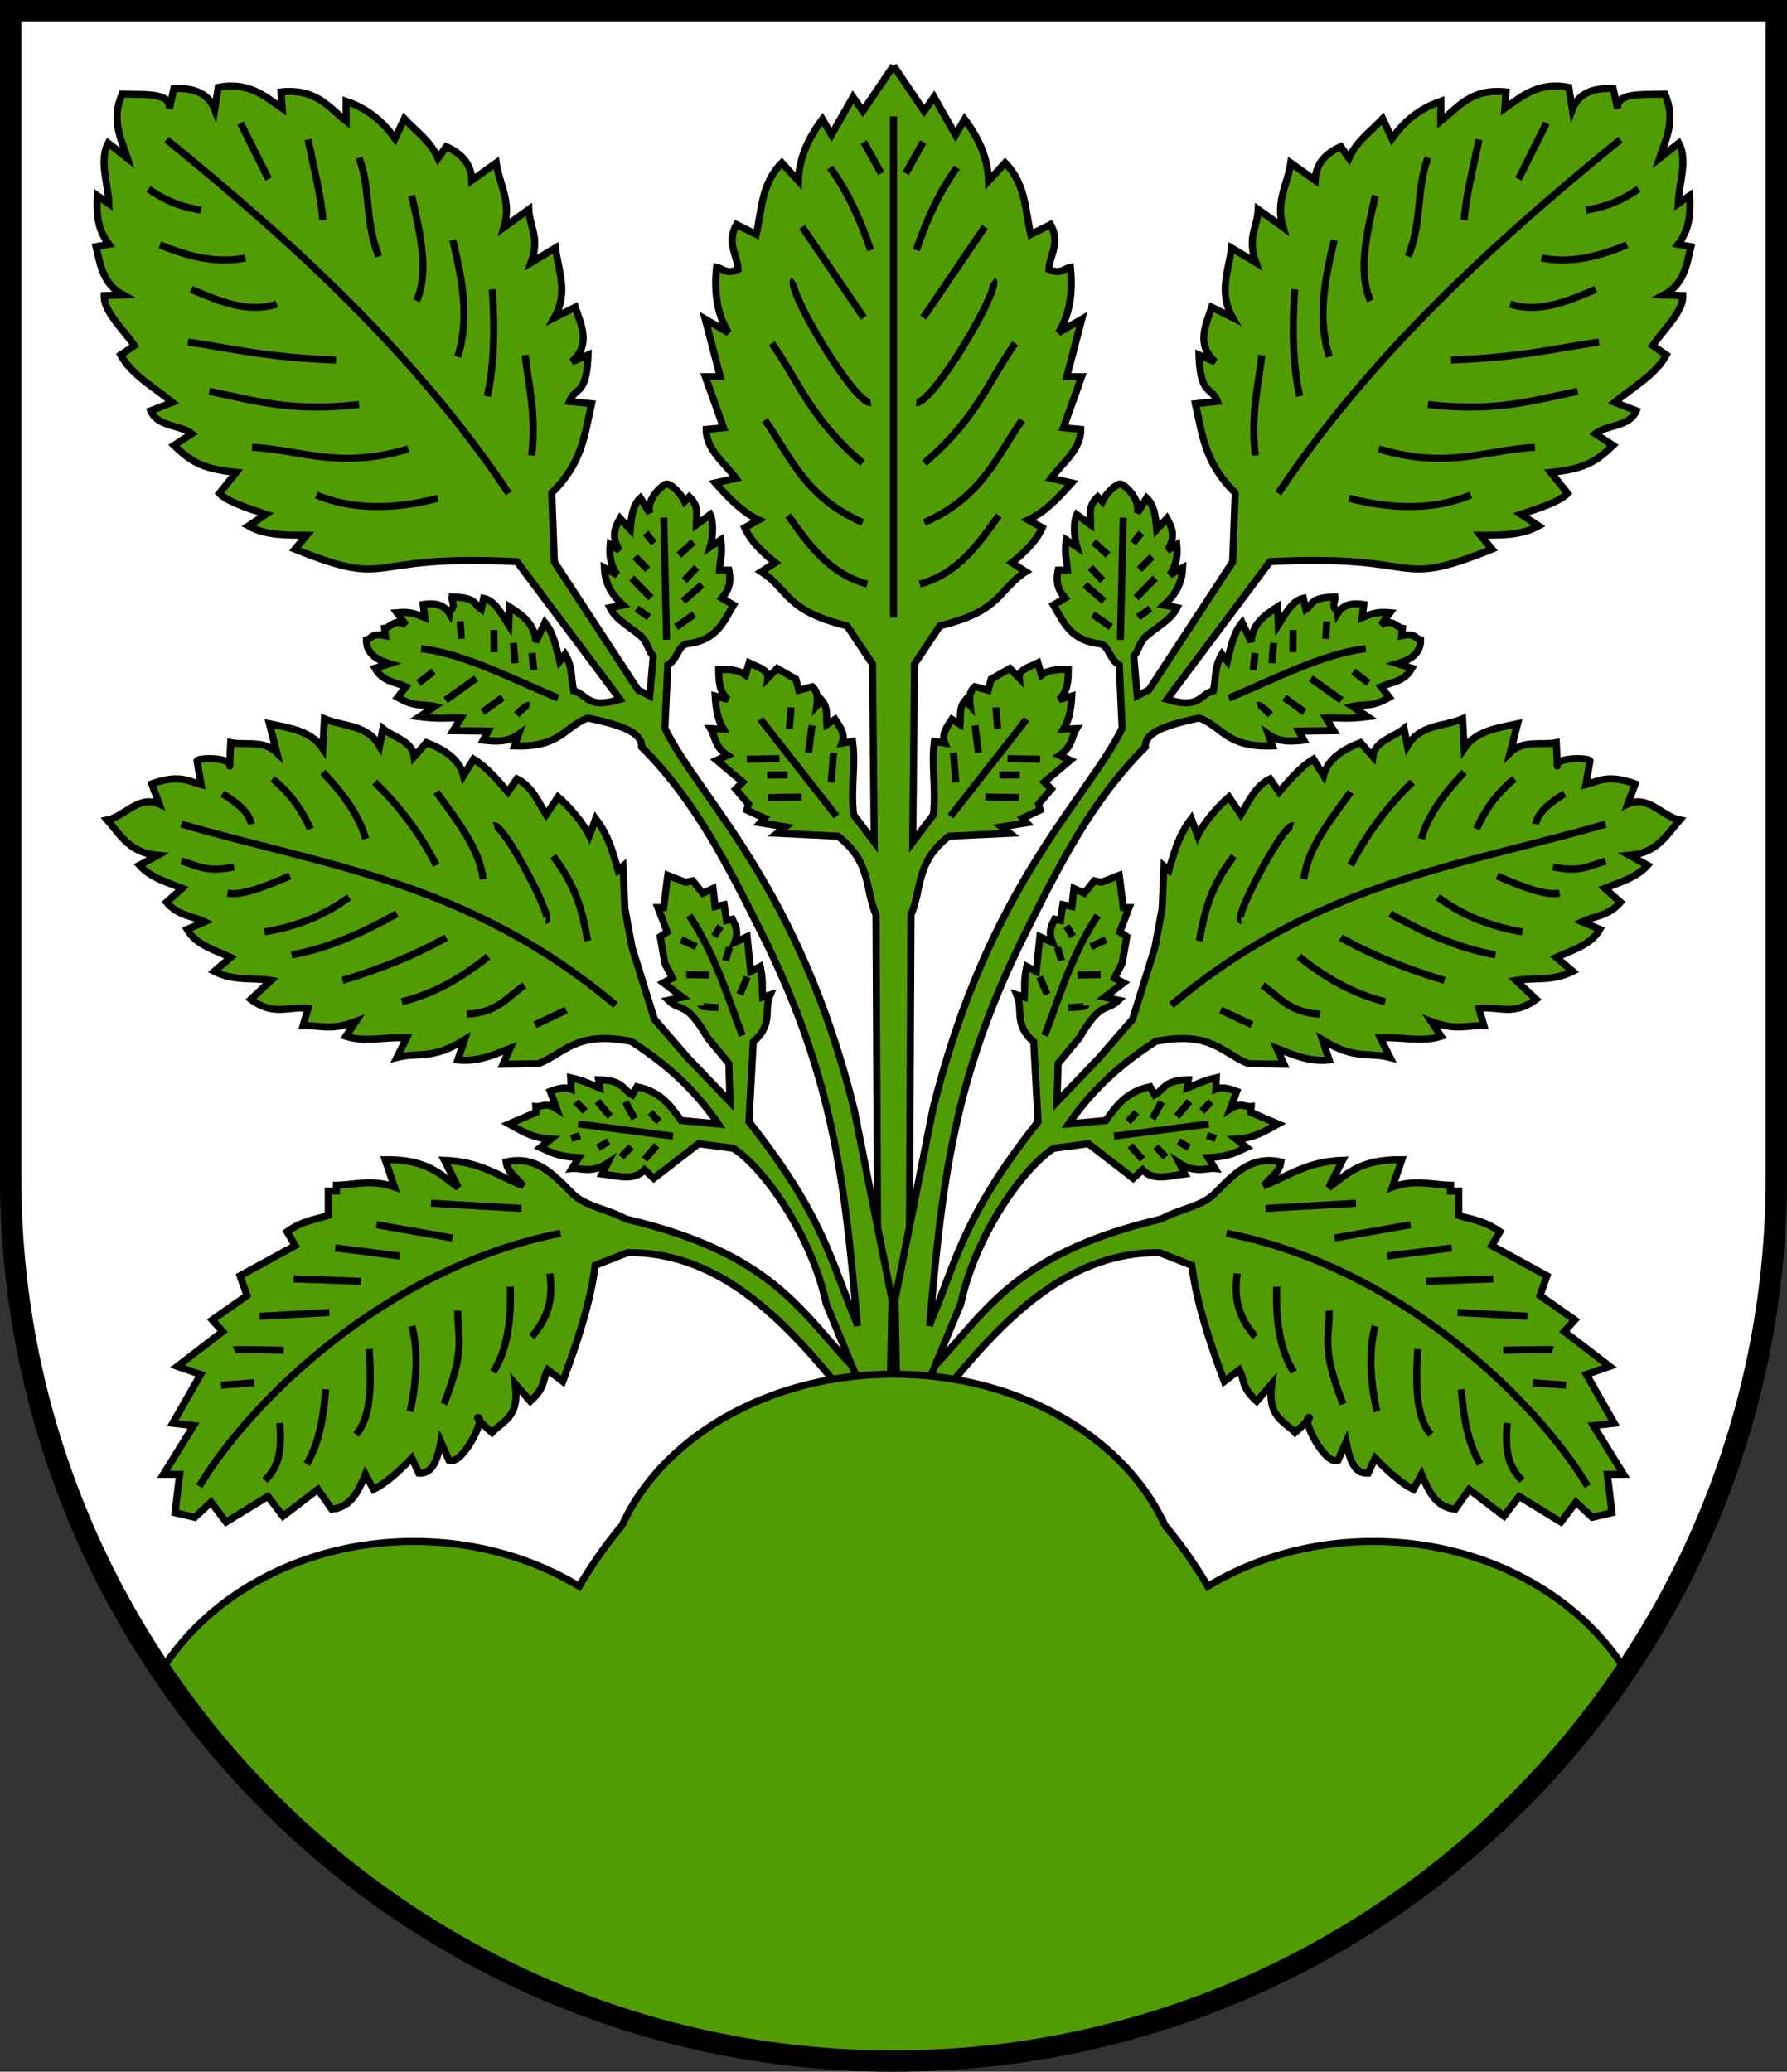
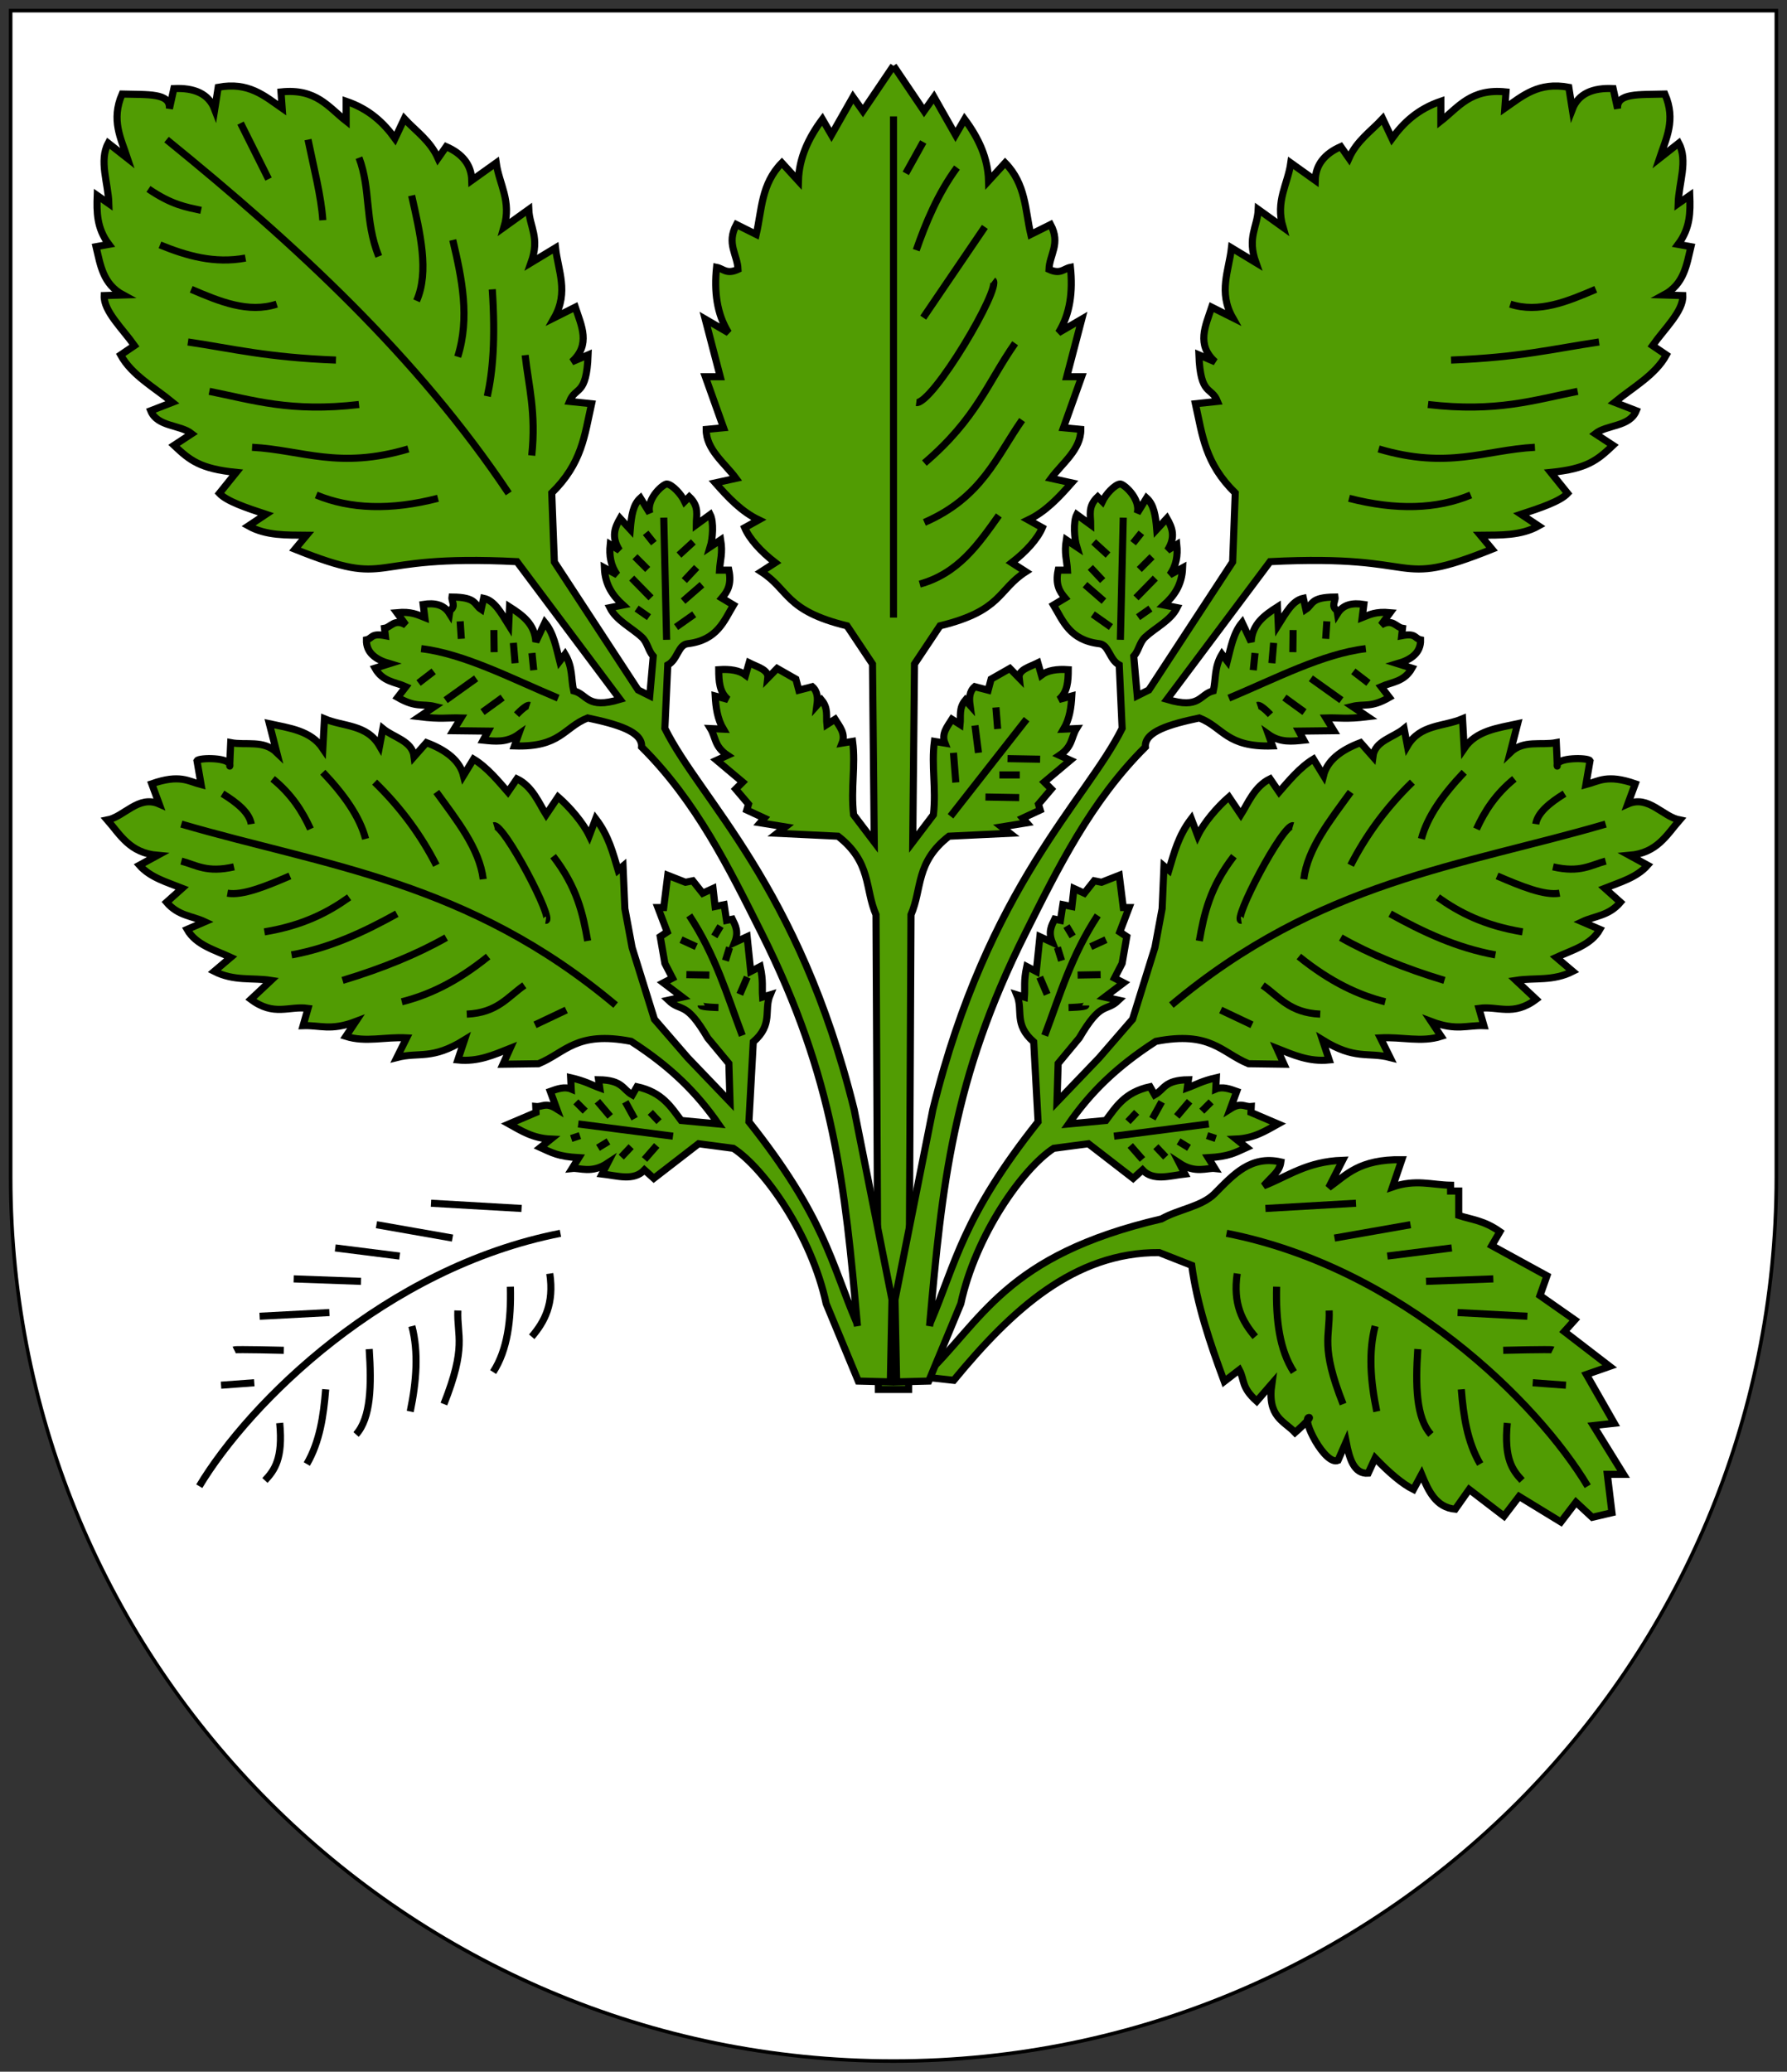
<svg xmlns="http://www.w3.org/2000/svg" width="503" height="583" version="1.0">
  <rect width="100%" height="100%" fill="#333333" stroke="none" />
  <defs>
    <linearGradient id="a">
      <stop style="stop-color:#c06300;stop-opacity:1" offset="0" />
      <stop style="stop-color:#c06300;stop-opacity:0" offset="1" />
    </linearGradient>
  </defs>
  <g style="display:inline">
    <g style="fill:#fff;fill-opacity:1;stroke:#000;stroke-width:1.006;stroke-miterlimit:4;stroke-opacity:1;stroke-dasharray:none;display:inline">
      <path style="fill:#fff;fill-opacity:1;stroke:#000;stroke-width:1.006;stroke-miterlimit:4;stroke-opacity:1;stroke-dasharray:none" d="M0 377.663v329.9c0 138.07 111.929 250 250 250s250-111.93 250-250v-329.9z" transform="matrix(-.994 0 0 .995 500 -372.775)" />
    </g>
    <g style="stroke-width:2;stroke-miterlimit:4;stroke-dasharray:none">
      <g style="stroke-width:2;stroke-miterlimit:4;stroke-dasharray:none">
        <g style="stroke-width:2.004;stroke-miterlimit:4;stroke-dasharray:none">
-           <path style="fill:#519c03;fill-opacity:1;stroke:#000;stroke-width:2.004;stroke-linecap:butt;stroke-linejoin:miter;stroke-miterlimit:4;stroke-opacity:1;stroke-dasharray:none" d="M241.937 406.219c-16.745-16.017-22.77-34.24-67.096-44.579-4.774-2.72-11.328-3.45-14.992-7.15-5.313-5.366-10.141-10.817-18.66-8.91.373 2.718 2.075 3.613 4.839 6.729-6.98-2.733-12.128-6.839-22.264-7.203l3.929 7.694c-5.047-3.587-8.522-8.007-20.628-7.858l2.62 7.694c-6.498-2.245-11.045-.589-16.371-.49v1.636h-2.292v6.876c-3.756 1.232-7.075 1.371-11.623 4.584l2.292 3.929-15.553 8.513 1.965 5.566-9.823 6.876 2.947 3.274-12.77 9.822 6.55 2.292-7.859 13.752 5.894.655-8.513 13.751h4.584l-1.31 10.805 5.566 1.31 4.584-4.257 4.256 5.566 11.787-7.203 4.257 5.566 9.822-7.53 3.93 5.566c5.39-.492 7.528-5.05 9.494-9.823l2.292 4.257c3.137-1.551 6.796-4.673 10.805-8.84l1.964 4.256c3.957.281 5.28-3.954 6.221-8.84l2.292 5.238c3.693 1.539 10.457-11.905 8.186-12.114-1.031-.095 3.929 4.256 3.929 4.256 3.107-3.323 7.909-4.336 6.548-13.751l4.257 4.91c4.447-3.992 3.365-5.927 4.91-8.84l4.257 3.275c4.066-10.914 7.694-21.828 9.168-32.742l9.168-3.602c24.064-.125 41.664 16.27 57.952 36.016z" transform="matrix(.998 0 0 .998 1.563 -17.906)" />
          <path style="fill:none;stroke:#000;stroke-width:2.004;stroke-linecap:butt;stroke-linejoin:miter;stroke-miterlimit:4;stroke-opacity:1;stroke-dasharray:none" d="M54.638 437.01c14.21-23.693 52.545-61.636 101.869-71.307M142.384 380.752c.235 9.35-.792 17.801-4.862 24.078M153.497 377.047c1.26 8.53-1.46 13.579-5.093 17.827M127.567 387.466c-.275 7.289 2.548 10.072-3.936 26.393" transform="matrix(.998 0 0 .998 1.563 -17.906)" />
          <path style="fill:none;stroke:#000;stroke-width:2.004;stroke-linecap:butt;stroke-linejoin:miter;stroke-miterlimit:4;stroke-opacity:1;stroke-dasharray:none" d="M114.602 391.865c1.921 7.334 1.307 15.513-.463 24.078M102.563 398.347c.683 10.184.502 19.396-3.704 24.078M90.292 409.692c-.601 7.492-1.671 14.796-5.325 21.068M77.327 419.184c.97 10.118-1.503 13.354-4.167 16.206M60.774 408.534l9.376-.695M64.478 398.579c.463-.232 14.007.115 14.007.115M71.655 389.086l19.68-1.041M81.263 378.552l18.985.695M92.986 369.826l18.172 2.292M104.61 363.277l21.446 3.766M119.998 357.22l25.539 1.474" transform="matrix(.998 0 0 .998 1.563 -17.906)" />
        </g>
        <g style="stroke-width:2.004;stroke-miterlimit:4;stroke-dasharray:none;display:inline">
          <path style="fill:#519c03;fill-opacity:1;stroke:#000;stroke-width:2.004;stroke-linecap:butt;stroke-linejoin:miter;stroke-miterlimit:4;stroke-opacity:1;stroke-dasharray:none" d="M241.937 406.219c-16.745-16.017-22.77-34.24-67.096-44.579-4.774-2.72-11.328-3.45-14.992-7.15-5.313-5.366-10.141-10.817-18.66-8.91.373 2.718 2.075 3.613 4.839 6.729-6.98-2.733-12.128-6.839-22.264-7.203l3.929 7.694c-5.047-3.587-8.522-8.007-20.628-7.858l2.62 7.694c-6.498-2.245-11.045-.589-16.371-.49v1.636h-2.292v6.876c-3.756 1.232-7.075 1.371-11.623 4.584l2.292 3.929-15.553 8.513 1.965 5.566-9.823 6.876 2.947 3.274-12.77 9.822 6.55 2.292-7.859 13.752 5.894.655-8.513 13.751h4.584l-1.31 10.805 5.566 1.31 4.584-4.257 4.256 5.566 11.787-7.203 4.257 5.566 9.822-7.53 3.93 5.566c5.39-.492 7.528-5.05 9.494-9.823l2.292 4.257c3.137-1.551 6.796-4.673 10.805-8.84l1.964 4.256c3.957.281 5.28-3.954 6.221-8.84l2.292 5.238c3.693 1.539 10.457-11.905 8.186-12.114-1.031-.095 3.929 4.256 3.929 4.256 3.107-3.323 7.909-4.336 6.548-13.751l4.257 4.91c4.447-3.992 3.365-5.927 4.91-8.84l4.257 3.275c4.066-10.914 7.694-21.828 9.168-32.742l9.168-3.602c24.064-.125 41.664 16.27 57.952 36.016z" transform="matrix(-.998 0 0 .998 501.437 -17.906)" />
          <path style="fill:none;stroke:#000;stroke-width:2.004;stroke-linecap:butt;stroke-linejoin:miter;stroke-miterlimit:4;stroke-opacity:1;stroke-dasharray:none" d="M54.638 437.01c14.21-23.693 52.545-61.636 101.869-71.307M142.384 380.752c.235 9.35-.792 17.801-4.862 24.078M153.497 377.047c1.26 8.53-1.46 13.579-5.093 17.827M127.567 387.466c-.275 7.289 2.548 10.072-3.936 26.393" transform="matrix(-.998 0 0 .998 501.437 -17.906)" />
          <path style="fill:none;stroke:#000;stroke-width:2.004;stroke-linecap:butt;stroke-linejoin:miter;stroke-miterlimit:4;stroke-opacity:1;stroke-dasharray:none" d="M114.602 391.865c1.921 7.334 1.307 15.513-.463 24.078M102.563 398.347c.683 10.184.502 19.396-3.704 24.078M90.292 409.692c-.601 7.492-1.671 14.796-5.325 21.068M77.327 419.184c.97 10.118-1.503 13.354-4.167 16.206M60.774 408.534l9.376-.695M64.478 398.579c.463-.232 14.007.115 14.007.115M71.655 389.086l19.68-1.041M81.263 378.552l18.985.695M92.986 369.826l18.172 2.292M104.61 363.277l21.446 3.766M119.998 357.22l25.539 1.474" transform="matrix(-.998 0 0 .998 501.437 -17.906)" />
        </g>
      </g>
      <g style="stroke-width:2;stroke-miterlimit:4;stroke-dasharray:none">
        <g style="stroke-width:2;stroke-miterlimit:4;stroke-dasharray:none;display:inline">
          <path style="fill:#519c03;fill-opacity:1;stroke:#000;stroke-width:2;stroke-linecap:butt;stroke-linejoin:miter;stroke-miterlimit:4;stroke-opacity:1;stroke-dasharray:none" d="m194.942 477.985-8.61 12.737-2.794-3.936-6.052 10.65-2.56-4.4c-3.878 5.214-6.572 10.846-6.75 17.365l-4.656-5.094c-5.88 6.02-5.61 13.269-7.22 20.142l-5.582-2.778c-2.88 5.419.3 8.414.458 12.618-3.256 1.506-4.154-.214-6.043-.579-.702 6.837.06 13.11 3.364 18.406l-6.555-3.82 4.233 16.206h-4.19l5.119 14.354-4.888.463c-.047 5.687 5.26 9.53 8.38 13.776l-5.809 1.273c3.636 4.127 7.366 8.112 12.216 10.418l-3.95 2.2c1.348 3.164 4.51 6.675 8.605 9.84l-3.957 2.546c7.927 5.086 6.599 10.944 24.16 15.227l7.168 10.742.494 50.094-5.815-7.666c-.84-7.596.622-13.69-.275-20.655l-2.963.49c1.061-2.666-.676-4.634-1.975-6.711l-2.304 1.473c-.242-2.292.442-4.584-1.481-6.875l-1.317 1.473c.265-1.98.25-3.868-1.317-5.239l-3.785.982-.823-3.11-5.28-3.006-2.62 2.679c.275-2.322-2.946-3.09-5.267-4.257l-.988 3.438c-1.718-1.307-4.303-1.749-7.564-1.513.011 3.228.19 6.373 2.626 8.389l-3.62-.982c.187 3.226.591 6.41 2.304 9.33l-3.621-.163c1.521 2.51 1.04 5.02 4.773 7.53l-3.035 1.387 7.314 6.144-1.975 1.965 3.62 4.256-.493 1.637 4.938 2.292-1.152 1.31 7.077 1.146-2.304 1.8 17.117.82c9.482 7.366 7.51 14.733 10.698 22.1l.659 133.586h8.535l.658-133.586c3.189-7.367 1.217-14.734 10.699-22.1l17.117-.82-2.304-1.8 7.077-1.146-1.152-1.31 4.937-2.292-.493-1.637 3.62-4.256-1.974-1.965 7.314-6.144-3.035-1.386c3.732-2.51 3.251-5.02 4.773-7.53l-3.621.163c1.712-2.922 2.116-6.105 2.304-9.331l-3.62.982c2.436-2.016 2.615-5.16 2.626-8.39-3.262-.235-5.846.207-7.564 1.514l-.988-3.438c-2.322 1.167-5.542 1.935-5.267 4.257l-2.62-2.68-5.28 3.007-.823 3.11-3.786-.982c-1.566 1.37-1.581 3.258-1.316 5.239l-1.317-1.473c-1.923 2.291-1.24 4.583-1.481 6.875l-2.305-1.473c-1.298 2.077-3.036 4.045-1.975 6.712l-2.962-.491c-.897 6.965.564 13.059-.275 20.655l-5.815 7.666.494-50.094 7.168-10.742c17.56-4.283 16.233-10.14 24.16-15.227l-3.958-2.547c4.095-3.164 7.257-6.675 8.605-9.84l-3.95-2.199c4.85-2.306 8.58-6.291 12.216-10.418l-5.809-1.273c3.12-4.247 8.428-8.09 8.38-13.776l-4.887-.463 5.118-14.354h-4.19l4.233-16.206-6.554 3.82c3.304-5.296 4.066-11.57 3.363-18.406-1.888.365-2.786 2.085-6.043.579.158-4.204 3.338-7.199.458-12.618l-5.581 2.778c-1.61-6.873-1.34-14.122-7.22-20.142l-4.656 5.094c-.179-6.52-2.872-12.15-6.75-17.364l-2.56 4.399-6.053-10.65-2.793 3.936-8.61-12.737" transform="matrix(-1 0 0 1 446.442 -459.485)" />
        </g>
        <g style="stroke-width:2;stroke-miterlimit:4;stroke-dasharray:none">
          <g style="stroke-width:2;stroke-miterlimit:4;stroke-dasharray:none">
            <g style="stroke-width:2;stroke-miterlimit:4;stroke-dasharray:none">
-               <path style="fill:none;stroke:#000;stroke-width:2;stroke-linecap:butt;stroke-linejoin:miter;stroke-miterlimit:4;stroke-opacity:1;stroke-dasharray:none" d="m212.534 220.888 21.416 27.32M217.896 231.983l-9.168.164M232.466 238.695l.655-8.349M226.081 230.346l.983-7.694M220.68 223.634l.49-6.057M214.622 242.952l9.495-.164M214.458 236.567h5.73M241.634 58.452l4.911 8.84M232.139 65.655c5.398 7.33 8.865 15.775 11.46 23.247M224.28 82.354l17.354 25.538M221.989 97.415c-2.54 1.913 17.02 34.952 21.61 34.379M215.768 115.095c7.757 11.074 10.76 21.09 25.538 33.724M213.803 136.705c7.227 10.31 11.304 21.765 27.503 28.813M220.352 163.553c5.758 8.102 11.404 16.317 22.264 19.318" transform="translate(1.5 -18.5)" />
-             </g>
+               </g>
            <path transform="translate(1.5 -18.5)" d="M239.854 391.633c-3.534-39.636-6.437-69.497-26.996-110.554-9.155-18.28-18.366-37.066-33.76-52.37.319-4.337-6.888-6.416-15.183-8.168-6.779 2.668-7.6 8.316-20.605 7.871l1.158-3.241c-3.319 2.365-6.637 1.961-9.956 1.62l1.39-2.546-9.84-.116 2.2-3.588c-3.896-.116-5.62.399-11.692-.348l4.283-2.894c-3.469-.844-5.162.473-10.419-2.546l2.316-3.01c-3.026-1.343-6.5-1.339-8.682-5.21l4.051-1.273c-3.927-1.15-6.556-3.1-6.482-6.714 1.766-.39 1.184-1.954 5.325-1.157l-.232-2.084c1.814-.307 2.811-2.85 6.02-.926l-2.547-3.473c4.112-.387 5.833.592 7.872 1.39l-.463-3.705c3.144-.5 5.802-.03 7.408 2.547l.127-.844c1.826-1.262.378-2.524.568-3.787 7.013.047 6.192 2.13 8.219 3.473l.694-3.125c3.05.666 4.806 3.926 7.062 7.524l.231-5.093c3.633 2.328 7.105 4.787 7.409 9.84l2.546-5.442c2.467 2.981 3.175 7.017 4.168 10.882l1.505-1.968c2.219 3.716 1.637 6.872 2.43 10.303 4.014 1.04 3.608 5.239 13.038 2.41l-29.012-38.759c-44.716-2.278-33.702 8.025-62.478-3.504l3.274-3.929c-5.645-.058-11.358.177-16.37-2.62l4.91-3.273c-5.52-1.82-10.99-3.647-13.096-5.894l4.747-5.893c-10.21-1.028-13.066-3.407-17.517-7.613l4.994-3.274c-3.292-2.595-9.659-1.86-11.542-6.466l6.107-2.37c-5.146-4.233-11.441-7.632-14.567-13.332l3.876-2.634c-3.35-4.75-8.72-9.724-8.513-14.079l5.321-.163c-5.688-3.06-6.386-8.447-7.612-13.588l3.601-.655c-3.464-4.584-3.44-9.168-3.274-13.752l3.274 2.292c-.177-5.826-2.834-12.05-.175-17.025l5.414 4.256c-1.833-5.553-4.677-10.749-1.505-18.068 7.294.211 13.654-.366 13.312 4.121l1.253-5.662c5.665-.273 9.785 1.37 11.496 5.857l.982-6.22c8.526-1.61 13.05 2.448 18.008 5.893l-.327-4.584c9.898-1.058 13.375 4.305 18.335 8.186v-5.566c6.554 2.238 10.573 6.09 13.752 10.477l2.62-5.566c3.294 3.543 7.287 6.181 9.494 11.132l2.292-3.274c4.622 2.03 7.098 5.156 7.203 9.495l6.876-4.911c.837 5.986 4.384 10.74 2.19 18.104l6.978-5.008c.22 4.986 3.191 7.833.651 14.966l6.88-4.16c.725 6.408 3.75 12.434-.328 19.644l5.893-2.947c1.73 5.25 4.425 10.558-.982 15.389l4.584-1.965c-.44 11.769-3.491 8.738-5.239 13.097l6.221.655c-2.011 9.023-2.691 16.737-11.213 25.105l.736 19.424 23.574 36.016 3.274 1.637.982-11.132c-1.45-1.624-1.59-3.848-3.191-5.345-2.892-2.703-7.22-4.7-9.005-8.325l3.683-.737c-2.79-2.535-5.046-5.56-5.238-10.477l3.601 1.964c-1.864-2.595-2.277-5.481-1.964-8.513l2.62 1.638c-2.42-3.826-1.28-6.466.163-9.004l2.865 3.11c.325-3.986.821-7.002 2.865-8.84l2.62 4.256c-1.043-4.213 4.12-8.51 4.91-8.185 1.539.244 3.982 2.921 4.912 4.911l1.31-1.31c2.867 2.73 1.967 5.109 1.964 7.858l3.929-2.865c1.04 2.08.705 6.788 0 9.086l2.946-1.964c.623 3.751-.175 5.729-.327 8.513h2.62c.855 4.13-.46 6.089-1.965 7.858l3.274 1.964c-2.669 4.435-4.533 9.896-12.92 10.885-2.682.316-2.798 4.503-5.579 5.977l-.819 17.844c9.89 20.015 37.74 44.296 53.282 107.274l10.65 53.48-.463 23.152-9.029-.231-9.03-21.763c-4.118-19.206-17.36-38.011-26.133-43.73l-9.781-1.294-12.606 9.74-2.628-2.356c-3.035 3.214-7.675 1.611-11.942 1.13l1.555-3.03c-4.499 2.985-7.806 1.24-9.986 1.474l1.883-3.029c-5.841-.335-7.48-1.369-10.805-2.865l2.947-2.373c-5.122-.227-8.346-2.35-11.787-4.257l7.608-3.243-.078-1.668c1.946.19 2.75-1.332 5.894.655l-1.801-4.912c2.038-.73 4.07-1.419 5.893-.654l-.163-3.193c4.164.955 5.57 1.91 8.185 2.865l-.327-2.292c6.824.08 6.72 2.695 9.495 4.257l1.31-2.292c7.114 1.533 9.535 5.647 12.441 9.495l10.478.982c-5.97-8.603-13.195-15.921-24.557-23.246-15.454-2.99-18.435 3.149-26.077 6.297l-9.998.139 2.024-4.472c-4.556 1.801-8.986 3.856-14.734 3.274l1.872-5.625c-9.243 5.708-12.697 3.313-19.02 4.934l2.742-5.53c-6.175-.322-11.523 1.334-17.11-.425l2.778-4.167c-7.074 2.698-10.07.979-14.817 1.158l1.389-4.862c-5.338-.762-9.566 2.36-16.09-2.55l5.672-5.322c-5.322-.825-10.351.295-15.975-2.547l4.63-3.935c-4.55-2.099-9.748-3.456-12.27-7.872l4.977-2.142c-3.605-1.698-7.434-1.61-10.765-5.498l4.399-3.936c-4.323-1.722-8.958-3.003-12.04-6.482l5.094-2.779c-7.804-.686-10.459-5.75-14.123-9.955 4.785-.928 8.76-7.072 14.6-4.497l-2.098-5.69c7.937-2.757 10.268-.709 13.891.232l-1.157-6.714c.52-.93 9.559-.985 9.26 1.389-.147 1.171.232-6.483.232-6.483 4.341.835 9.218-.83 12.965 2.778l-2.083-8.103c5.679 1.231 11.677 1.938 15.048 6.946l.463-8.335c5.303 2.254 11.952 1.514 15.512 7.64l.926-4.862c3.06 2.526 8.256 3.41 8.798 7.872l3.473-3.936c5.706 2.152 9.402 5.146 10.418 9.261l2.836-4.63c3.83 2.332 6.993 6.204 9.666 9.26l2.547-3.704c4.376 2.122 6.224 6.907 8.219 10.071l3.357-4.978c3.381 2.945 7.085 7.33 8.797 10.882l1.795-4.746c3.686 4.823 4.85 9.646 6.309 14.47l1.389-1.158.513 11.984 2.033 10.936 6.282 20.19 9.42 10.873 11.862 12.374-.328-10.805-5.938-7.153c-6.327-10.78-7.396-7.1-11.094-10.65l3.936-.86-5.323-4.031 2.554-1.321-2.143-4.142-1.31-7.531 1.965-1.31-2.619-6.875h1.637l1.134-9.072 4.991 1.96 2.06-.419 2.781 3.5 2.921-1.33.577 5.07 2.545-.513.672 4.405 1.637-.327c.88 1.804 1.872 3.545.655 6.548l3.505-1.62 1.019 9.786 2.679-1.39c.904 4.244.436 5.742.655 8.613l2.128-.655c-1.856 4.42.96 8.29-4.748 13.26l-1.228 22.47c21.41 26.992 23.127 39.77 30.321 56.528z" style="fill:#519c03;fill-opacity:1;stroke:#000;stroke-width:2;stroke-linecap:butt;stroke-linejoin:miter;stroke-miterlimit:4;stroke-opacity:1;stroke-dasharray:none" />
            <path transform="translate(1.5 -18.5)" d="M45.378 57.783c36.592 29.694 70.75 61.28 96.312 99.553M137.06 99.92c.95 14.274.117 23.195-1.39 30.097M146.32 118.44c.945 8.594 3.148 16.164 1.852 28.246M125.946 86.028c2.61 10.959 4.84 21.917 1.39 32.876M114.37 73.526c2.394 10.65 5 21.386 1.39 29.635M99.553 62.876c3.395 9.031 1.517 17.606 5.557 27.783M85.199 57.783c1.62 7.946 3.715 15.944 4.167 22.689M66.214 53.153l7.872 15.743M40.284 71.674c6.604 4.504 10.6 5.096 14.817 6.02M43.526 87.417c7.557 3.08 15.326 5.33 24.077 3.705" style="fill:none;stroke:#000;stroke-width:2;stroke-linecap:butt;stroke-linejoin:miter;stroke-miterlimit:4;stroke-opacity:1;stroke-dasharray:none" />
            <path d="M-2.734 540.904c8.026 3.444 16.052 6.763 24.077 4.168" style="fill:none;stroke:#000;stroke-width:2;stroke-linecap:butt;stroke-linejoin:miter;stroke-miterlimit:4;stroke-opacity:1;stroke-dasharray:none" transform="translate(56.558 -459.485)" />
            <path transform="translate(1.5 -18.5)" d="M51.397 114.737c12.752 1.887 22.145 4.335 41.674 5.093M57.417 128.628c12.242 2.437 22.856 5.959 42.136 3.704M69.456 144.37c14.158.76 24.337 6.295 43.988.464M87.514 157.799c9.588 3.975 20.972 4.36 34.265.926M49.545 250.407c40.49 11.84 80.595 15.964 122.242 50.934M103.952 238.6c7.373 7.16 13.077 14.987 17.364 23.383M121.316 241.377c5.808 8.005 12.151 15.942 13.196 24.541M137.522 250.87c2.748-.825 17.302 26.99 14.586 26.624M154.192 259.436c6.767 8.732 8.41 16.326 9.723 23.846M129.882 303.887c8.657-.376 11.526-4.886 16.206-8.103M149.098 306.897l8.798-4.167M111.592 300.415c7.302-1.842 15.162-5.356 24.31-12.734M94.923 294.395c11.254-3.4 21.003-7.403 29.171-12.039" style="fill:none;stroke:#000;stroke-width:2;stroke-linecap:butt;stroke-linejoin:miter;stroke-miterlimit:4;stroke-opacity:1;stroke-dasharray:none" />
            <path transform="translate(1.5 -18.5)" d="M80.569 287.218c10.989-2.007 20.48-6.511 29.634-11.576M72.928 280.736c10.857-1.788 17.893-5.486 23.847-9.724M62.51 269.854c4.284.75 10.892-1.983 17.596-4.862M49.545 260.825c4.244 1.12 7.134 3.367 14.817 1.62M61.121 241.84c4.203 2.605 7.577 5.349 8.103 8.567M75.244 237.673c5.34 4.35 8.378 9.16 10.65 14.123M89.366 235.82c5.956 6.252 10.396 12.503 12.04 18.754M117.052 201.042c12.044 1.41 25.495 8.448 38.553 13.916" style="fill:none;stroke:#000;stroke-width:2;stroke-linecap:butt;stroke-linejoin:miter;stroke-miterlimit:4;stroke-opacity:1;stroke-dasharray:none" />
            <path d="m68.87 656.516 8.594-6.14" style="fill:none;stroke:#000;stroke-width:2;stroke-linecap:butt;stroke-linejoin:miter;stroke-miterlimit:4;stroke-opacity:1;stroke-dasharray:none" transform="translate(56.558 -459.485)" />
            <path transform="translate(1.5 -18.5)" d="m134.323 218.887 5.648-4.093M143.9 219.623s2.701-2.947 3.683-2.62M148.73 207.1l-.492-4.83M143.49 205.135l-.49-5.73M137.597 202.025l-.082-6.221M116.315 210.701l4.256-3.274M128.02 193.348l.327 4.911M185.33 164.166l.811 34.38M188.804 194.958l5.093-3.589M190.772 187.665l5.324-4.63M191.119 181.877l3.473-3.704M189.614 174.7l4.052-3.704M180.237 168.449l2.316 2.894M177.228 175.163l3.588 3.588M176.302 181.182l5.44 5.557M177.69 189.749l3.473 2.43M192.508 276.105c7.444 11.267 10.674 22.535 14.933 33.802M191.698 292.775l6.482.115M195.865 301.456c0 .463 4.862.58 4.862.58M206.746 298.331l2.084-4.862M202.695 288.839l1.157-3.705M199.57 282.009l1.736-2.894M190.193 282.935l4.283 1.968M161.253 334.792l26.684 3.438M173.367 344.124l2.783-2.947M179.916 344.778l3.438-3.929M166.819 341.504l2.947-1.8M159.288 338.885l2.456-.819M160.598 328.571l2.62 2.62M166.655 328.408l3.602 4.256M174.513 328.571l2.62 4.748M181.553 331.518l2.455 2.62" style="fill:none;stroke:#000;stroke-width:2;stroke-linecap:butt;stroke-linejoin:miter;stroke-miterlimit:4;stroke-opacity:1;stroke-dasharray:none" />
          </g>
          <g style="stroke-width:2;stroke-miterlimit:4;stroke-dasharray:none;display:inline">
            <g style="stroke-width:2;stroke-miterlimit:4;stroke-dasharray:none">
              <path style="fill:none;stroke:#000;stroke-width:2;stroke-linecap:butt;stroke-linejoin:miter;stroke-miterlimit:4;stroke-opacity:1;stroke-dasharray:none" d="m212.534 220.888 21.416 27.32M217.896 231.983l-9.168.164M232.466 238.695l.655-8.349M226.081 230.346l.983-7.694M220.68 223.634l.49-6.057M214.622 242.952l9.495-.164M214.458 236.567h5.73M241.634 58.452l4.911 8.84M232.139 65.655c5.398 7.33 8.865 15.775 11.46 23.247M224.28 82.354l17.354 25.538M221.989 97.415c-2.54 1.913 17.02 34.952 21.61 34.379M215.768 115.095c7.757 11.074 10.76 21.09 25.538 33.724M213.803 136.705c7.227 10.31 11.304 21.765 27.503 28.813M220.352 163.553c5.758 8.102 11.404 16.317 22.264 19.318" transform="matrix(-1 0 0 1 501.5 -18.5)" />
            </g>
            <path transform="matrix(-1 0 0 1 501.5 -18.5)" d="M250 51.249v141.046" style="fill:none;stroke:#000;stroke-width:2;stroke-linecap:butt;stroke-linejoin:miter;stroke-miterlimit:4;stroke-opacity:1;stroke-dasharray:none" />
            <path transform="matrix(-1 0 0 1 501.5 -18.5)" d="M239.854 391.633c-3.534-39.636-6.437-69.497-26.996-110.554-9.155-18.28-18.366-37.066-33.76-52.37.319-4.337-6.888-6.416-15.183-8.168-6.779 2.668-7.6 8.316-20.605 7.871l1.158-3.241c-3.319 2.365-6.637 1.961-9.956 1.62l1.39-2.546-9.84-.116 2.2-3.588c-3.896-.116-5.62.399-11.692-.348l4.283-2.894c-3.469-.844-5.162.473-10.419-2.546l2.316-3.01c-3.026-1.343-6.5-1.339-8.682-5.21l4.051-1.273c-3.927-1.15-6.556-3.1-6.482-6.714 1.766-.39 1.184-1.954 5.325-1.157l-.232-2.084c1.814-.307 2.811-2.85 6.02-.926l-2.547-3.473c4.112-.387 5.833.592 7.872 1.39l-.463-3.705c3.144-.5 5.802-.03 7.408 2.547l.127-.844c1.826-1.262.378-2.524.568-3.787 7.013.047 6.192 2.13 8.219 3.473l.694-3.125c3.05.666 4.806 3.926 7.062 7.524l.231-5.093c3.633 2.328 7.105 4.787 7.409 9.84l2.546-5.442c2.467 2.981 3.175 7.017 4.168 10.882l1.505-1.968c2.219 3.716 1.637 6.872 2.43 10.303 4.014 1.04 3.608 5.239 13.038 2.41l-29.012-38.759c-44.716-2.278-33.702 8.025-62.478-3.504l3.274-3.929c-5.645-.058-11.358.177-16.37-2.62l4.91-3.273c-5.52-1.82-10.99-3.647-13.096-5.894l4.747-5.893c-10.21-1.028-13.066-3.407-17.517-7.613l4.994-3.274c-3.292-2.595-9.659-1.86-11.542-6.466l6.107-2.37c-5.146-4.233-11.441-7.632-14.567-13.332l3.876-2.634c-3.35-4.75-8.72-9.724-8.513-14.079l5.321-.163c-5.688-3.06-6.386-8.447-7.612-13.588l3.601-.655c-3.464-4.584-3.44-9.168-3.274-13.752l3.274 2.292c-.177-5.826-2.834-12.05-.175-17.025l5.414 4.256c-1.833-5.553-4.677-10.749-1.505-18.068 7.294.211 13.654-.366 13.312 4.121l1.253-5.662c5.665-.273 9.785 1.37 11.496 5.857l.982-6.22c8.526-1.61 13.05 2.448 18.008 5.893l-.327-4.584c9.898-1.058 13.375 4.305 18.335 8.186v-5.566c6.554 2.238 10.573 6.09 13.752 10.477l2.62-5.566c3.294 3.543 7.287 6.181 9.494 11.132l2.292-3.274c4.622 2.03 7.098 5.156 7.203 9.495l6.876-4.911c.837 5.986 4.384 10.74 2.19 18.104l6.978-5.008c.22 4.986 3.191 7.833.651 14.966l6.88-4.16c.725 6.408 3.75 12.434-.328 19.644l5.893-2.947c1.73 5.25 4.425 10.558-.982 15.389l4.584-1.965c-.44 11.769-3.491 8.738-5.239 13.097l6.221.655c-2.011 9.023-2.691 16.737-11.213 25.105l.736 19.424 23.574 36.016 3.274 1.637.982-11.132c-1.45-1.624-1.59-3.848-3.191-5.345-2.892-2.703-7.22-4.7-9.005-8.325l3.683-.737c-2.79-2.535-5.046-5.56-5.238-10.477l3.601 1.964c-1.864-2.595-2.277-5.481-1.964-8.513l2.62 1.638c-2.42-3.826-1.28-6.466.163-9.004l2.865 3.11c.325-3.986.821-7.002 2.865-8.84l2.62 4.256c-1.043-4.213 4.12-8.51 4.91-8.185 1.539.244 3.982 2.921 4.912 4.911l1.31-1.31c2.867 2.73 1.967 5.109 1.964 7.858l3.929-2.865c1.04 2.08.705 6.788 0 9.086l2.946-1.964c.623 3.751-.175 5.729-.327 8.513h2.62c.855 4.13-.46 6.089-1.965 7.858l3.274 1.964c-2.669 4.435-4.533 9.896-12.92 10.885-2.682.316-2.798 4.503-5.579 5.977l-.819 17.844c9.89 20.015 37.74 44.296 53.282 107.274l10.65 53.48-.463 23.152-9.029-.231-9.03-21.763c-4.118-19.206-17.36-38.011-26.133-43.73l-9.781-1.294-12.606 9.74-2.628-2.356c-3.035 3.214-7.675 1.611-11.942 1.13l1.555-3.03c-4.499 2.985-7.806 1.24-9.986 1.474l1.883-3.029c-5.841-.335-7.48-1.369-10.805-2.865l2.947-2.373c-5.122-.227-8.346-2.35-11.787-4.257l7.608-3.243-.078-1.668c1.946.19 2.75-1.332 5.894.655l-1.801-4.912c2.038-.73 4.07-1.419 5.893-.654l-.163-3.193c4.164.955 5.57 1.91 8.185 2.865l-.327-2.292c6.824.08 6.72 2.695 9.495 4.257l1.31-2.292c7.114 1.533 9.535 5.647 12.441 9.495l10.478.982c-5.97-8.603-13.195-15.921-24.557-23.246-15.454-2.99-18.435 3.149-26.077 6.297l-9.998.139 2.024-4.472c-4.556 1.801-8.986 3.856-14.734 3.274l1.872-5.625c-9.243 5.708-12.697 3.313-19.02 4.934l2.742-5.53c-6.175-.322-11.523 1.334-17.11-.425l2.778-4.167c-7.074 2.698-10.07.979-14.817 1.158l1.389-4.862c-5.338-.762-9.566 2.36-16.09-2.55l5.672-5.322c-5.322-.825-10.351.295-15.975-2.547l4.63-3.935c-4.55-2.099-9.748-3.456-12.27-7.872l4.977-2.142c-3.605-1.698-7.434-1.61-10.765-5.498l4.399-3.936c-4.323-1.722-8.958-3.003-12.04-6.482l5.094-2.779c-7.804-.686-10.459-5.75-14.123-9.955 4.785-.928 8.76-7.072 14.6-4.497l-2.098-5.69c7.937-2.757 10.268-.709 13.891.232l-1.157-6.714c.52-.93 9.559-.985 9.26 1.389-.147 1.171.232-6.483.232-6.483 4.341.835 9.218-.83 12.965 2.778l-2.083-8.103c5.679 1.231 11.677 1.938 15.048 6.946l.463-8.335c5.303 2.254 11.952 1.514 15.512 7.64l.926-4.862c3.06 2.526 8.256 3.41 8.798 7.872l3.473-3.936c5.706 2.152 9.402 5.146 10.418 9.261l2.836-4.63c3.83 2.332 6.993 6.204 9.666 9.26l2.547-3.704c4.376 2.122 6.224 6.907 8.219 10.071l3.357-4.978c3.381 2.945 7.085 7.33 8.797 10.882l1.795-4.746c3.686 4.823 4.85 9.646 6.309 14.47l1.389-1.158.513 11.984 2.033 10.936 6.282 20.19 9.42 10.873 11.862 12.374-.328-10.805-5.938-7.153c-6.327-10.78-7.396-7.1-11.094-10.65l3.936-.86-5.323-4.031 2.554-1.321-2.143-4.142-1.31-7.531 1.965-1.31-2.619-6.875h1.637l1.134-9.072 4.991 1.96 2.06-.419 2.781 3.5 2.921-1.33.577 5.07 2.545-.513.672 4.405 1.637-.327c.88 1.804 1.872 3.545.655 6.548l3.505-1.62 1.019 9.786 2.679-1.39c.904 4.244.436 5.742.655 8.613l2.128-.655c-1.856 4.42.96 8.29-4.748 13.26l-1.228 22.47c21.41 26.992 23.127 39.77 30.321 56.528z" style="fill:#519c03;fill-opacity:1;stroke:#000;stroke-width:2;stroke-linecap:butt;stroke-linejoin:miter;stroke-miterlimit:4;stroke-opacity:1;stroke-dasharray:none" />
-             <path transform="matrix(-1 0 0 1 501.5 -18.5)" d="M45.378 57.783c36.592 29.694 70.75 61.28 96.312 99.553M137.06 99.92c.95 14.274.117 23.195-1.39 30.097M146.32 118.44c.945 8.594 3.148 16.164 1.852 28.246M125.946 86.028c2.61 10.959 4.84 21.917 1.39 32.876M114.37 73.526c2.394 10.65 5 21.386 1.39 29.635M99.553 62.876c3.395 9.031 1.517 17.606 5.557 27.783M85.199 57.783c1.62 7.946 3.715 15.944 4.167 22.689M66.214 53.153l7.872 15.743M40.284 71.674c6.604 4.504 10.6 5.096 14.817 6.02M43.526 87.417c7.557 3.08 15.326 5.33 24.077 3.705" style="fill:none;stroke:#000;stroke-width:2;stroke-linecap:butt;stroke-linejoin:miter;stroke-miterlimit:4;stroke-opacity:1;stroke-dasharray:none" />
            <path d="M-2.734 540.904c8.026 3.444 16.052 6.763 24.077 4.168" style="fill:none;stroke:#000;stroke-width:2;stroke-linecap:butt;stroke-linejoin:miter;stroke-miterlimit:4;stroke-opacity:1;stroke-dasharray:none" transform="matrix(-1 0 0 1 446.442 -459.485)" />
            <path transform="matrix(-1 0 0 1 501.5 -18.5)" d="M51.397 114.737c12.752 1.887 22.145 4.335 41.674 5.093M57.417 128.628c12.242 2.437 22.856 5.959 42.136 3.704M69.456 144.37c14.158.76 24.337 6.295 43.988.464M87.514 157.799c9.588 3.975 20.972 4.36 34.265.926M49.545 250.407c40.49 11.84 80.595 15.964 122.242 50.934M103.952 238.6c7.373 7.16 13.077 14.987 17.364 23.383M121.316 241.377c5.808 8.005 12.151 15.942 13.196 24.541M137.522 250.87c2.748-.825 17.302 26.99 14.586 26.624M154.192 259.436c6.767 8.732 8.41 16.326 9.723 23.846M129.882 303.887c8.657-.376 11.526-4.886 16.206-8.103M149.098 306.897l8.798-4.167M111.592 300.415c7.302-1.842 15.162-5.356 24.31-12.734M94.923 294.395c11.254-3.4 21.003-7.403 29.171-12.039" style="fill:none;stroke:#000;stroke-width:2;stroke-linecap:butt;stroke-linejoin:miter;stroke-miterlimit:4;stroke-opacity:1;stroke-dasharray:none" />
            <path transform="matrix(-1 0 0 1 501.5 -18.5)" d="M80.569 287.218c10.989-2.007 20.48-6.511 29.634-11.576M72.928 280.736c10.857-1.788 17.893-5.486 23.847-9.724M62.51 269.854c4.284.75 10.892-1.983 17.596-4.862M49.545 260.825c4.244 1.12 7.134 3.367 14.817 1.62M61.121 241.84c4.203 2.605 7.577 5.349 8.103 8.567M75.244 237.673c5.34 4.35 8.378 9.16 10.65 14.123M89.366 235.82c5.956 6.252 10.396 12.503 12.04 18.754M117.052 201.042c12.044 1.41 25.495 8.448 38.553 13.916" style="fill:none;stroke:#000;stroke-width:2;stroke-linecap:butt;stroke-linejoin:miter;stroke-miterlimit:4;stroke-opacity:1;stroke-dasharray:none" />
            <path d="m68.87 656.516 8.594-6.14" style="fill:none;stroke:#000;stroke-width:2;stroke-linecap:butt;stroke-linejoin:miter;stroke-miterlimit:4;stroke-opacity:1;stroke-dasharray:none" transform="matrix(-1 0 0 1 446.442 -459.485)" />
            <path transform="matrix(-1 0 0 1 501.5 -18.5)" d="m134.323 218.887 5.648-4.093M143.9 219.623s2.701-2.947 3.683-2.62M148.73 207.1l-.492-4.83M143.49 205.135l-.49-5.73M137.597 202.025l-.082-6.221M116.315 210.701l4.256-3.274M128.02 193.348l.327 4.911M185.33 164.166l.811 34.38M188.804 194.958l5.093-3.589M190.772 187.665l5.324-4.63M191.119 181.877l3.473-3.704M189.614 174.7l4.052-3.704M180.237 168.449l2.316 2.894M177.228 175.163l3.588 3.588M176.302 181.182l5.44 5.557M177.69 189.749l3.473 2.43M192.508 276.105c7.444 11.267 10.674 22.535 14.933 33.802M191.698 292.775l6.482.115M195.865 301.456c0 .463 4.862.58 4.862.58M206.746 298.331l2.084-4.862M202.695 288.839l1.157-3.705M199.57 282.009l1.736-2.894M190.193 282.935l4.283 1.968M161.253 334.792l26.684 3.438M173.367 344.124l2.783-2.947M179.916 344.778l3.438-3.929M166.819 341.504l2.947-1.8M159.288 338.885l2.456-.819M160.598 328.571l2.62 2.62M166.655 328.408l3.602 4.256M174.513 328.571l2.62 4.748M181.553 331.518l2.455 2.62" style="fill:none;stroke:#000;stroke-width:2;stroke-linecap:butt;stroke-linejoin:miter;stroke-miterlimit:4;stroke-opacity:1;stroke-dasharray:none" />
          </g>
        </g>
      </g>
    </g>
-     <path transform="translate(1.5 -18.5)" d="M250 405.219c-35.15 0-65.08 17.717-76.406 42.531a125.434 125.434 0 0 0-12.063 17.156c-13.142-7.944-29.192-12.625-46.531-12.625-30.824 0-57.59 14.761-71.125 36.438C88.522 554.95 164.174 598.5 250 598.5s161.478-43.549 206.125-109.781c-13.536-21.677-40.3-36.438-71.125-36.438-17.339 0-33.39 4.681-46.531 12.625a125.434 125.434 0 0 0-12.063-17.156C315.08 422.936 285.15 405.219 250 405.219z" style="fill:#519c03;fill-opacity:1;stroke:#000;stroke-width:2;stroke-linecap:butt;stroke-linejoin:miter;stroke-miterlimit:4;stroke-opacity:1;stroke-dasharray:none" />
-     <path transform="matrix(-.994 0 0 .995 500 -372.775)" style="fill:none;stroke:#000;stroke-width:6.033;stroke-miterlimit:4;stroke-opacity:1;stroke-dasharray:none;display:inline" d="M0 377.663v329.9c0 138.07 111.929 250 250 250s250-111.93 250-250v-329.9z" />
  </g>
</svg>